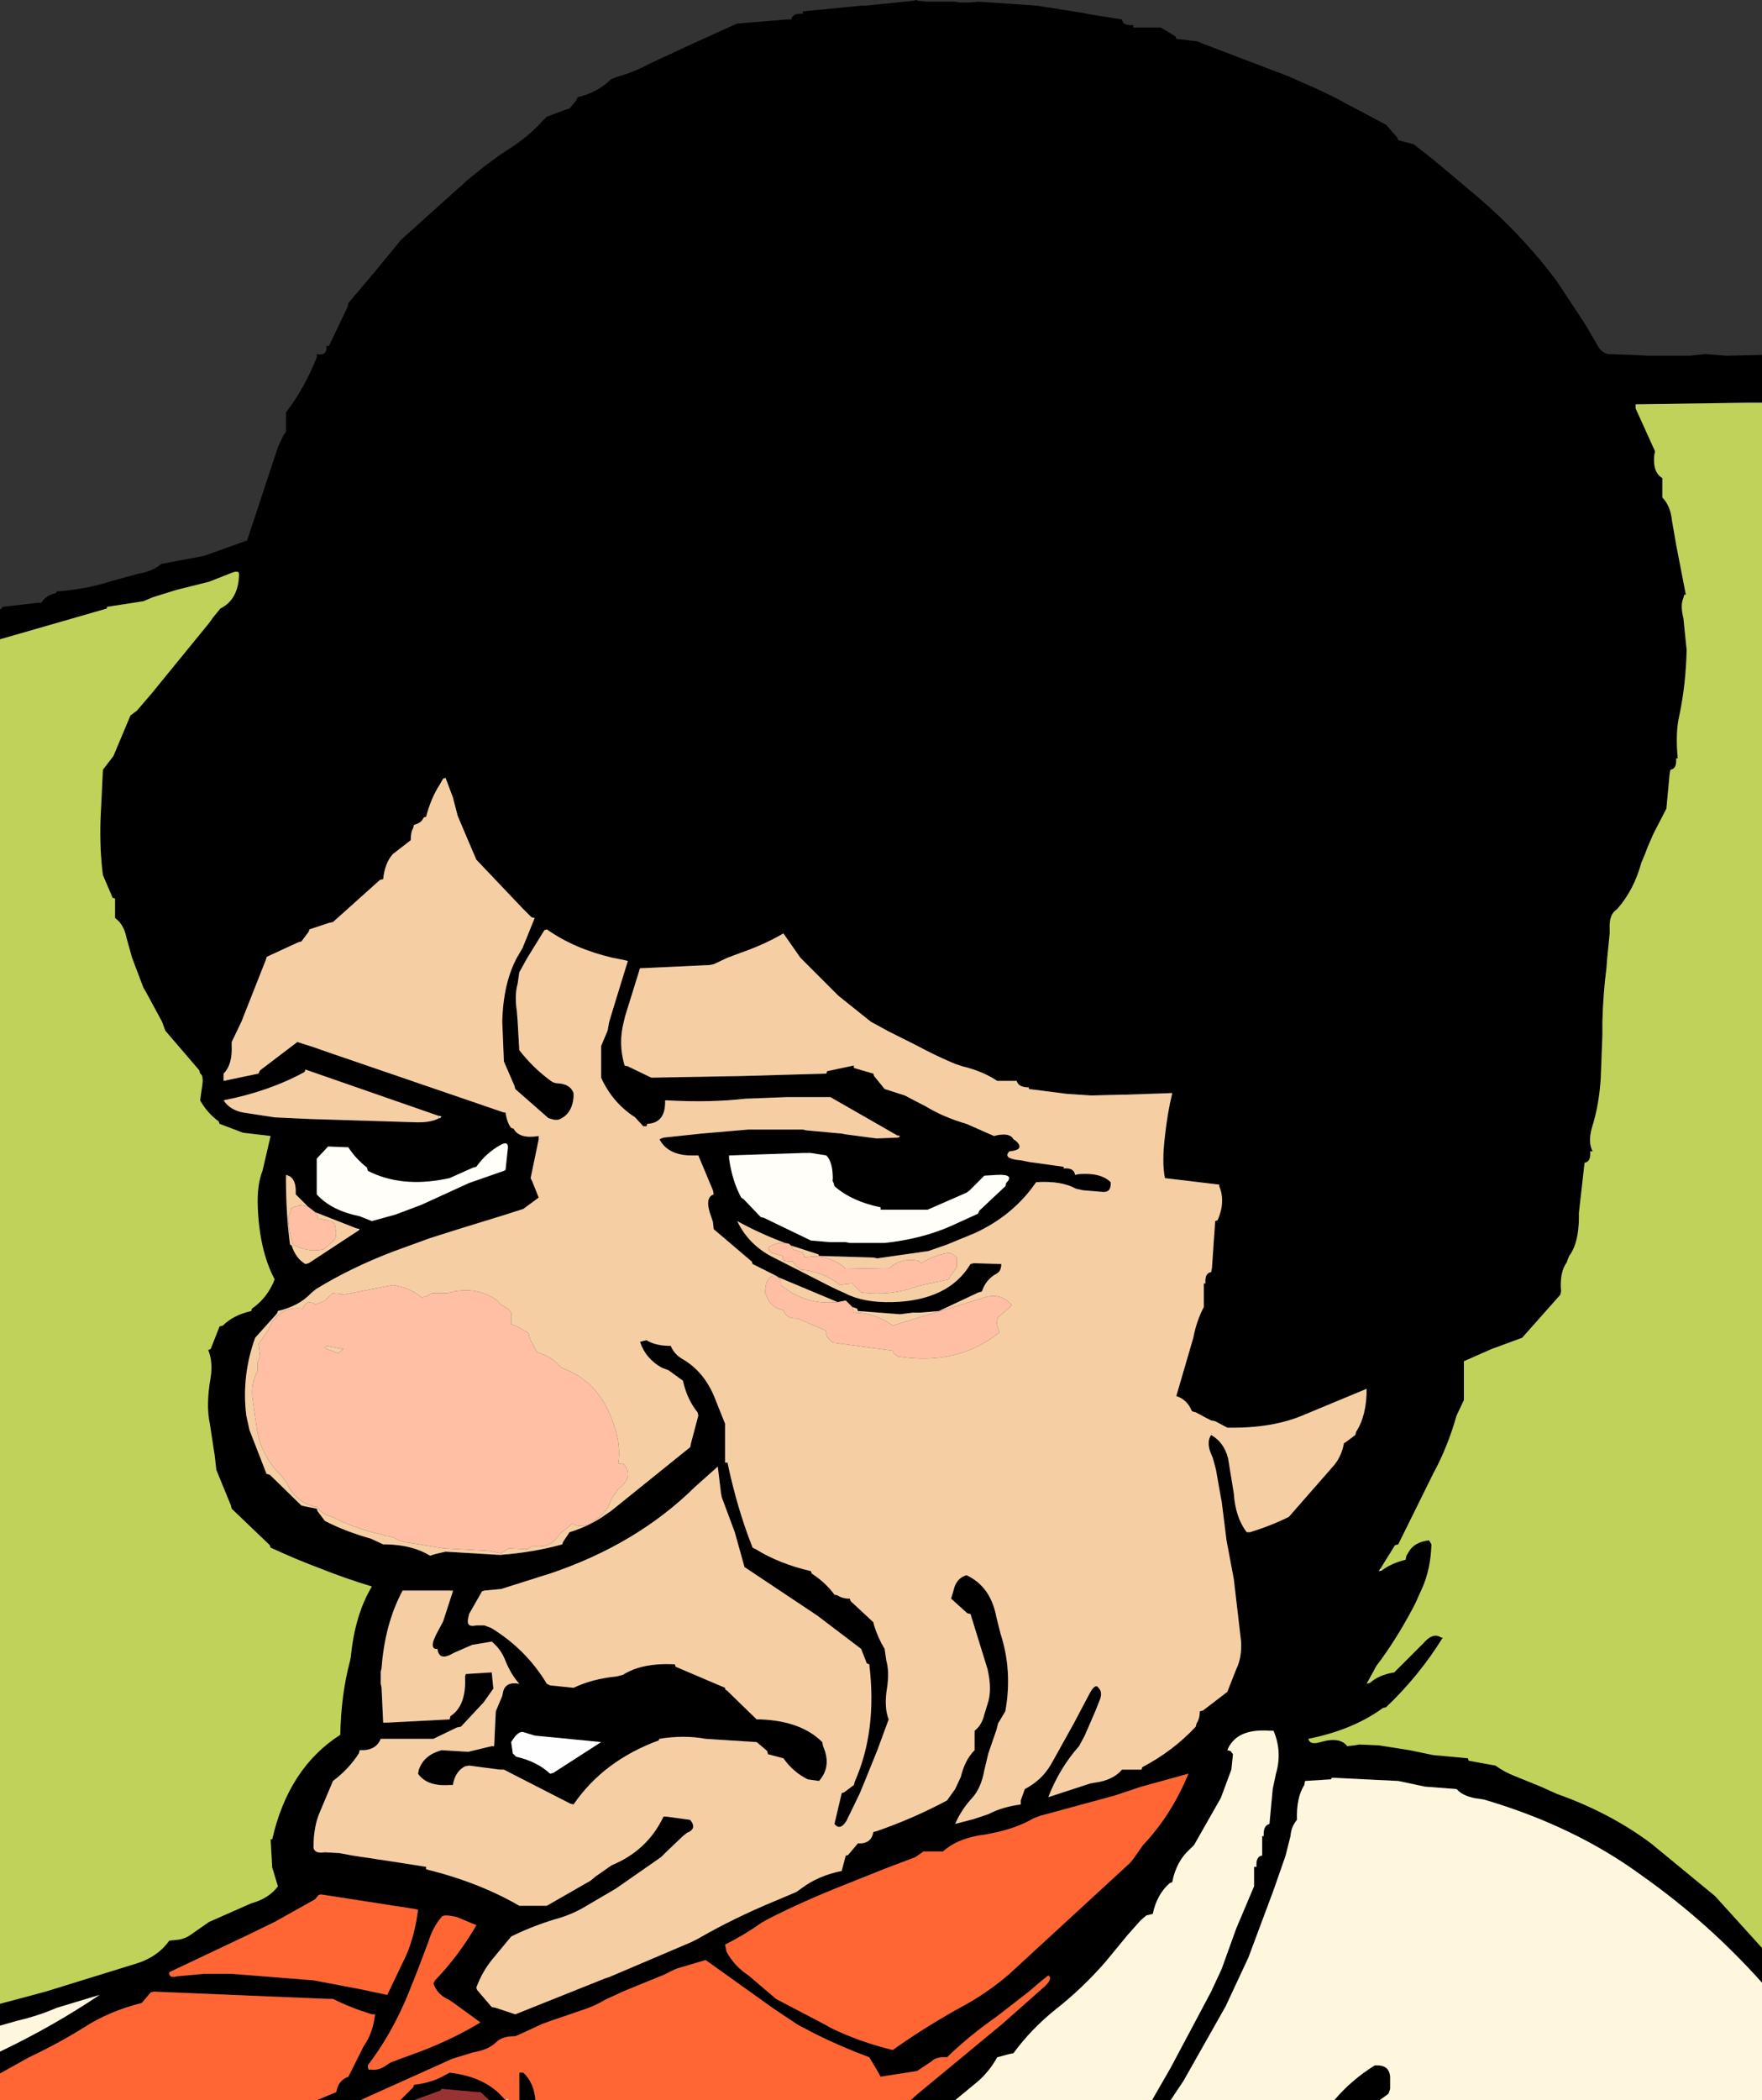
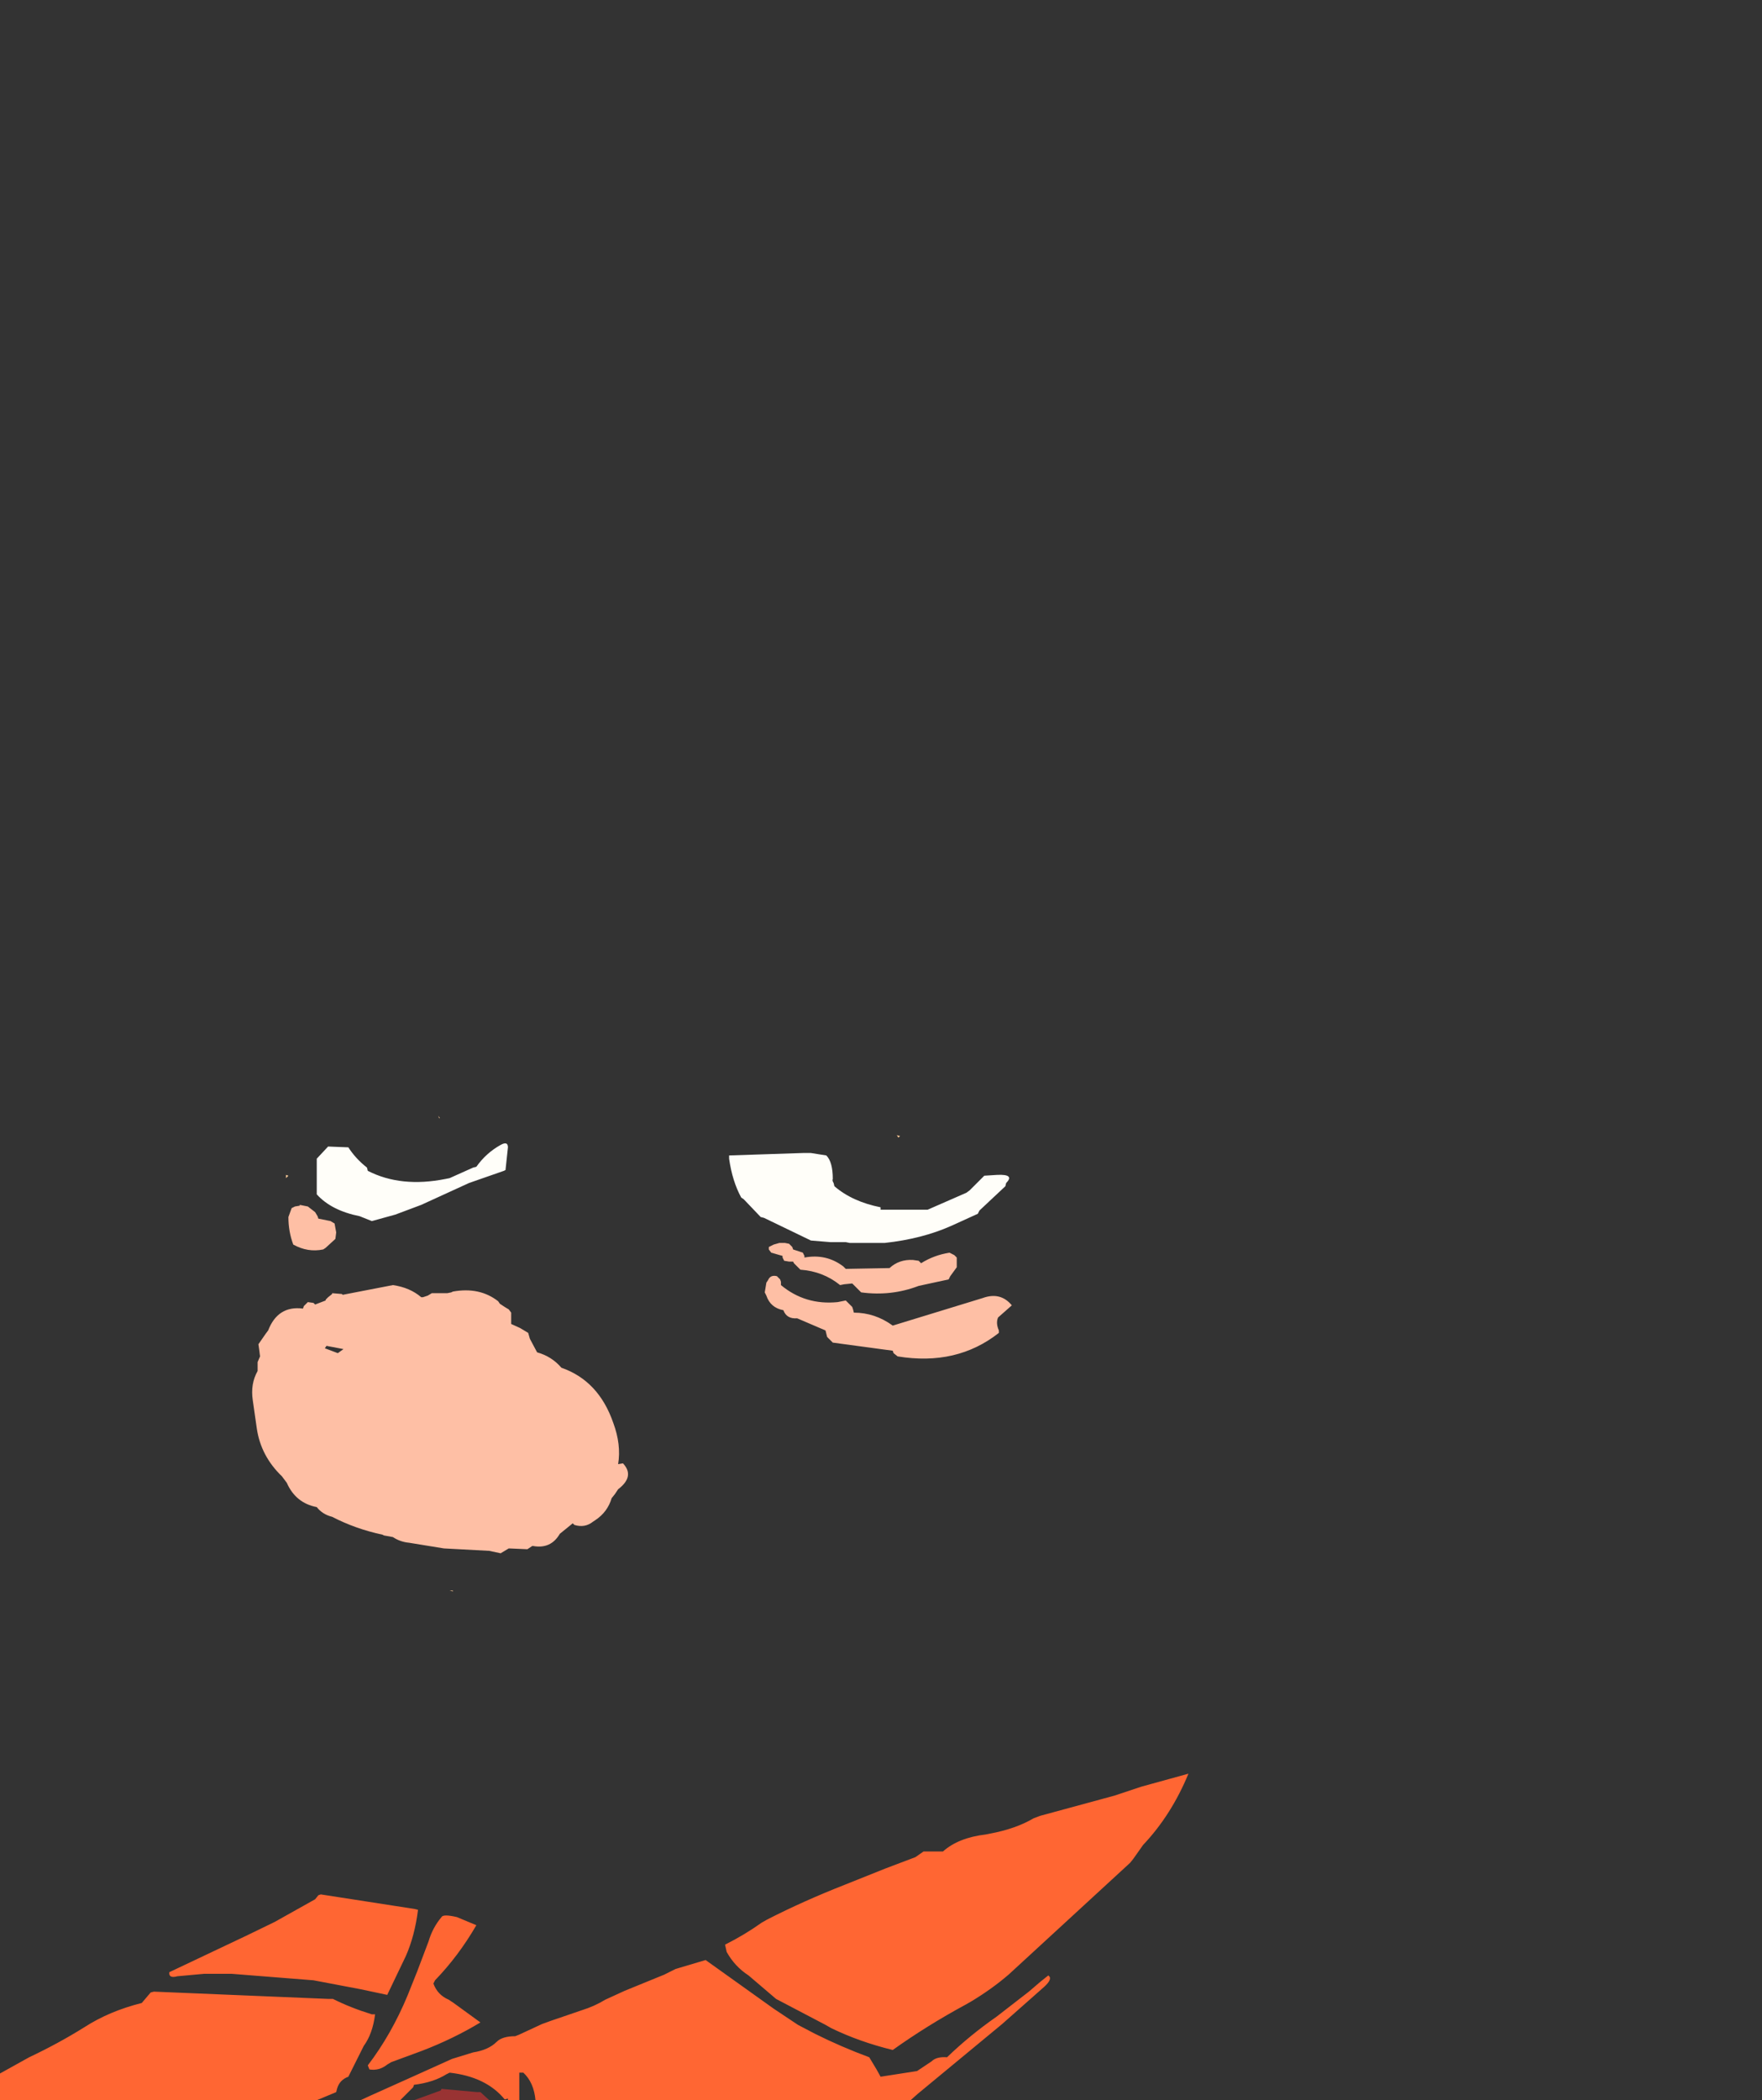
<svg xmlns="http://www.w3.org/2000/svg" height="129.6px" width="108.75px">
  <rect width="100%" height="100%" fill="#333333" stroke="none" />
  <g transform="matrix(1.0, 0.0, 0.0, 1.0, 4.35, 189.55)">
-     <path d="M-4.35 -150.1 L-4.35 -151.95 -4.25 -152.0 -4.2 -152.1 -2.05 -152.35 -1.8 -152.35 Q-1.55 -152.8 -0.9 -152.95 L-0.85 -153.05 Q1.05 -153.2 2.55 -153.7 L4.2 -154.15 Q5.1 -154.3 5.6 -154.75 L8.25 -155.25 10.9 -156.2 12.8 -161.95 13.15 -162.7 13.3 -162.9 13.3 -163.85 13.3 -164.1 Q14.45 -165.6 15.2 -167.5 L15.2 -167.7 Q15.85 -167.55 15.8 -168.2 L15.95 -168.2 17.1 -170.6 17.15 -170.85 18.8 -172.8 20.4 -174.75 23.9 -177.9 24.2 -178.15 24.45 -178.4 25.5 -179.25 26.45 -179.95 27.05 -180.35 Q28.25 -181.1 29.15 -182.1 L29.4 -182.35 30.6 -182.8 30.8 -182.85 31.25 -183.4 31.3 -183.55 Q32.55 -183.85 33.35 -184.65 L33.7 -184.8 Q34.8 -185.1 35.7 -185.6 L38.5 -186.9 41.15 -188.1 44.25 -188.35 44.5 -188.35 Q44.55 -188.75 45.2 -188.7 L45.2 -188.85 48.8 -189.2 49.05 -189.2 52.0 -189.5 52.2 -189.55 52.3 -189.5 52.9 -189.45 54.35 -189.45 54.6 -189.45 54.85 -189.4 55.6 -189.4 56.0 -189.45 59.65 -189.2 62.5 -188.75 63.0 -188.65 64.9 -188.35 Q64.95 -187.95 65.6 -188.0 L65.6 -187.85 67.05 -187.85 67.3 -187.85 68.2 -187.3 68.25 -187.15 69.55 -187.0 69.9 -186.85 75.15 -184.85 76.85 -184.1 77.9 -183.6 81.2 -181.85 81.9 -181.05 81.95 -180.9 82.7 -180.7 82.9 -180.65 83.8 -179.95 84.65 -179.25 86.85 -177.4 Q89.55 -175.1 91.7 -172.25 L93.45 -169.6 94.3 -168.15 Q94.5 -167.8 94.9 -167.7 L96.35 -167.65 97.35 -167.6 97.55 -167.6 99.7 -167.6 99.95 -167.6 100.9 -167.7 102.2 -167.6 102.35 -167.6 104.4 -167.65 104.4 -164.7 103.55 -164.7 96.6 -164.6 96.6 -164.35 97.8 -161.7 97.75 -161.45 Q97.65 -160.4 98.25 -160.05 L98.25 -159.8 98.25 -158.85 Q98.75 -158.35 98.85 -157.4 L99.1 -155.95 99.7 -152.85 99.6 -152.85 99.55 -152.65 Q99.35 -152.2 99.55 -151.4 L99.75 -149.45 Q99.7 -147.3 99.3 -145.4 99.05 -144.35 99.2 -142.75 L99.1 -142.75 Q99.15 -142.1 98.75 -142.05 L98.7 -141.8 98.5 -139.65 97.7 -138.1 97.35 -137.3 97.2 -136.9 96.95 -136.3 Q96.5 -134.65 95.5 -133.5 L95.4 -133.4 Q94.95 -133.1 95.0 -132.2 L95.0 -131.95 94.85 -130.45 94.8 -129.8 Q94.6 -128.3 94.55 -126.5 L94.55 -125.7 94.45 -123.05 Q94.35 -121.35 93.9 -119.95 93.65 -119.05 93.95 -118.5 L93.8 -118.5 Q93.85 -117.85 93.45 -117.8 L93.1 -114.7 93.1 -114.45 Q93.1 -112.85 92.5 -112.05 L92.4 -111.8 92.35 -111.65 Q91.9 -111.05 92.0 -109.85 L91.95 -109.65 89.6 -107.0 87.7 -106.3 86.0 -105.55 86.0 -105.3 86.0 -103.15 85.55 -102.2 Q85.0 -100.25 84.1 -98.6 L81.95 -94.25 81.75 -94.2 80.85 -92.75 80.75 -92.6 80.95 -92.65 Q81.55 -93.1 82.4 -93.3 L82.45 -93.55 82.6 -93.8 Q82.95 -94.4 83.85 -94.5 L84.0 -94.25 Q83.95 -92.75 83.45 -91.6 L83.0 -90.6 Q82.05 -88.75 80.9 -87.15 L80.6 -86.75 80.0 -85.65 80.2 -85.7 Q80.75 -86.2 81.7 -86.35 L83.25 -87.9 83.5 -88.15 Q84.1 -88.85 84.6 -88.5 L84.7 -88.5 Q83.25 -86.15 81.2 -84.2 L81.0 -84.15 Q79.15 -82.8 76.4 -82.25 76.5 -81.85 77.15 -82.05 78.35 -82.4 78.8 -81.8 L79.25 -81.85 79.55 -81.9 80.75 -81.85 82.65 -81.55 84.1 -81.25 86.25 -81.05 86.3 -80.9 87.95 -80.6 Q88.5 -80.2 89.15 -79.95 L90.75 -79.3 91.75 -78.85 Q95.0 -77.7 97.55 -75.8 L101.5 -72.55 104.4 -69.35 104.4 -67.2 Q101.1 -70.9 97.0 -73.8 92.85 -76.85 87.25 -78.5 L86.95 -78.55 Q86.0 -78.65 85.55 -79.15 L83.6 -79.3 81.95 -79.65 77.85 -79.85 77.8 -79.75 76.2 -79.65 76.15 -79.4 Q75.65 -78.6 75.7 -77.25 75.35 -76.85 75.3 -76.25 L75.0 -75.05 74.25 -72.9 72.7 -68.75 71.3 -65.75 68.7 -61.15 67.9 -59.95 66.75 -59.95 67.9 -61.95 70.4 -66.65 71.05 -68.05 71.95 -70.55 73.05 -73.15 73.05 -73.4 73.05 -74.35 73.2 -74.35 Q73.15 -75.0 73.55 -75.05 L73.55 -75.3 73.55 -76.25 73.65 -76.25 Q73.6 -76.9 74.0 -77.0 L74.2 -79.15 74.4 -80.1 Q74.8 -81.45 74.25 -82.75 L74.0 -82.75 Q71.95 -82.9 71.4 -81.55 L71.6 -81.5 71.75 -81.3 71.65 -80.35 71.0 -78.6 69.35 -75.7 69.1 -75.45 Q68.25 -74.7 68.0 -73.4 L67.85 -73.35 Q67.05 -72.65 66.8 -71.45 L66.4 -71.35 66.05 -71.05 65.25 -70.15 63.85 -68.45 Q62.45 -66.85 60.8 -65.55 59.3 -64.35 58.2 -62.85 L57.95 -62.8 57.2 -62.6 Q56.65 -61.6 55.75 -60.9 L54.6 -59.95 51.85 -59.95 52.3 -60.35 57.5 -64.65 60.1 -66.95 Q60.65 -67.45 60.35 -67.65 L59.85 -67.25 59.15 -66.65 57.15 -65.1 Q55.5 -63.95 54.1 -62.6 53.45 -62.65 53.15 -62.35 L52.25 -61.75 50.0 -61.4 49.75 -61.85 49.3 -62.6 Q47.55 -63.25 45.95 -64.05 L44.9 -64.6 43.4 -65.6 39.2 -68.6 37.35 -68.05 36.65 -67.7 34.2 -66.7 33.0 -66.15 Q32.35 -65.75 31.55 -65.5 L29.65 -64.85 29.1 -64.65 27.7 -64.0 27.45 -63.9 Q26.65 -63.9 26.3 -63.55 25.8 -63.05 24.85 -62.9 L23.55 -62.5 21.0 -61.35 18.55 -60.25 17.9 -59.95 15.2 -59.95 16.4 -60.45 16.45 -60.65 Q16.6 -61.2 17.15 -61.4 L18.1 -63.3 Q18.65 -64.05 18.8 -65.25 L18.6 -65.25 Q17.3 -65.65 16.2 -66.2 L15.95 -66.2 5.15 -66.65 4.95 -66.6 4.4 -65.95 Q2.4 -65.45 0.85 -64.45 -0.75 -63.45 -2.55 -62.6 L-4.35 -61.6 -4.35 -62.95 Q-1.1 -64.5 1.8 -66.45 L-0.85 -65.65 Q-2.0 -65.15 -3.3 -64.85 L-4.35 -64.55 -4.35 -65.9 -1.55 -66.65 3.95 -68.35 Q5.35 -68.75 6.1 -69.8 L6.6 -69.85 Q7.05 -69.9 7.4 -70.15 L8.55 -70.95 11.15 -72.1 Q12.25 -72.4 12.8 -73.15 L12.5 -74.15 12.45 -74.3 12.35 -76.05 12.45 -76.05 Q13.45 -80.45 16.65 -82.5 16.7 -85.0 17.25 -87.05 L17.3 -87.3 Q17.55 -89.9 18.6 -91.65 16.95 -92.15 15.45 -92.75 13.85 -93.35 12.35 -94.05 L12.3 -94.2 9.95 -96.45 9.9 -96.65 9.0 -98.85 8.9 -99.75 8.85 -100.05 8.6 -101.7 Q8.35 -102.85 8.65 -104.55 8.8 -105.5 8.5 -106.25 L8.65 -106.3 9.2 -107.7 9.4 -107.75 Q10.05 -108.4 11.15 -108.65 L11.2 -108.8 Q12.15 -109.45 12.6 -110.6 11.6 -112.5 11.55 -115.4 11.55 -116.55 11.85 -117.3 L12.35 -119.45 10.65 -119.65 9.2 -120.2 9.15 -120.35 Q8.45 -120.85 8.0 -121.65 L8.1 -122.35 Q8.25 -123.2 8.0 -123.3 L7.95 -123.5 5.85 -125.95 5.65 -126.5 4.65 -128.35 4.5 -128.6 3.8 -130.45 3.45 -131.7 Q3.3 -132.5 2.75 -132.9 L2.75 -133.15 2.75 -134.1 2.6 -134.15 2.0 -135.55 Q1.8 -137.1 1.85 -138.9 L2.0 -142.05 2.65 -142.9 3.7 -145.4 4.1 -145.7 5.0 -146.75 8.55 -151.1 8.8 -151.45 9.25 -152.0 Q10.35 -152.55 10.4 -154.05 10.45 -154.4 9.95 -154.2 L8.55 -153.65 6.55 -153.15 5.1 -152.7 4.5 -152.45 2.25 -152.1 2.25 -152.0 -4.35 -150.1 M51.0 -119.5 L46.9 -121.85 44.25 -121.85 41.65 -121.75 Q39.45 -121.5 36.8 -121.65 L36.7 -121.65 Q36.75 -120.25 35.6 -120.2 L35.55 -120.05 35.35 -120.05 34.85 -120.6 Q33.45 -121.5 32.75 -123.05 L32.75 -123.3 32.75 -125.0 33.15 -125.95 33.25 -126.5 33.6 -127.65 34.4 -130.25 34.2 -130.3 33.45 -130.45 Q31.1 -131.0 29.4 -132.2 L29.25 -132.15 28.2 -130.45 27.7 -129.55 27.6 -128.85 Q27.4 -128.15 27.55 -127.15 L27.6 -126.5 27.7 -124.75 Q28.55 -123.65 29.65 -122.85 29.85 -122.7 30.1 -122.7 30.85 -122.65 31.05 -122.1 L31.05 -121.85 Q30.95 -120.75 30.1 -120.45 L29.85 -120.45 29.5 -120.55 27.45 -122.35 27.4 -122.55 26.75 -124.05 26.65 -126.5 Q26.7 -128.85 27.55 -130.45 L27.9 -131.05 28.65 -132.9 28.45 -132.95 27.9 -133.5 25.05 -136.5 24.45 -137.9 23.9 -139.2 23.6 -140.35 23.15 -141.55 23.0 -141.5 22.8 -141.15 Q22.25 -140.3 21.95 -139.15 L21.8 -139.1 Q21.65 -138.75 21.2 -138.65 L21.15 -138.45 Q21.0 -138.2 21.0 -137.7 L19.9 -136.85 Q19.4 -136.3 19.3 -135.3 L19.1 -135.25 16.2 -132.65 15.95 -132.6 14.75 -132.2 14.7 -132.05 14.25 -131.45 14.05 -131.4 12.1 -130.5 12.1 -130.45 12.05 -130.3 10.55 -126.5 9.95 -125.25 9.95 -125.0 Q10.0 -123.85 9.45 -123.3 L9.45 -123.05 9.45 -122.85 11.6 -123.3 11.7 -123.5 14.0 -125.25 14.95 -124.95 15.95 -124.6 26.75 -120.9 26.85 -120.9 Q26.95 -120.25 27.2 -119.95 L27.35 -119.9 Q27.7 -119.25 28.9 -119.45 L28.9 -119.25 28.4 -116.85 28.5 -116.65 28.9 -115.65 27.95 -114.95 26.7 -114.55 24.1 -113.75 22.2 -113.15 20.0 -112.35 Q17.35 -111.35 15.15 -110.0 L14.85 -109.75 Q14.1 -108.95 12.8 -108.65 L12.75 -108.5 11.4 -107.0 Q10.55 -104.65 10.85 -102.2 L11.05 -101.3 12.1 -98.6 12.3 -98.55 14.25 -96.65 14.45 -96.6 15.2 -96.45 15.25 -96.3 15.7 -95.7 Q16.95 -95.05 18.55 -94.6 L19.3 -94.25 19.55 -94.25 Q21.15 -94.2 22.2 -93.55 L22.5 -93.65 23.15 -93.8 26.5 -93.6 Q28.55 -93.75 30.35 -94.25 L30.4 -94.4 30.8 -95.0 Q32.1 -95.4 33.05 -96.1 L33.35 -96.3 38.25 -100.25 38.3 -100.5 38.75 -102.2 38.7 -102.4 Q38.05 -103.2 37.8 -104.35 L36.9 -105.0 36.5 -105.15 Q35.5 -105.7 35.15 -106.75 L35.35 -106.8 35.55 -106.85 Q36.1 -106.5 37.05 -106.5 37.25 -106.0 37.75 -105.7 39.15 -104.9 39.8 -103.2 L40.4 -101.7 40.4 -101.45 40.4 -99.3 40.55 -99.3 Q41.15 -96.45 42.1 -94.05 L42.3 -93.95 Q43.75 -93.05 45.7 -92.6 L45.75 -92.45 Q46.6 -91.9 47.15 -91.15 L47.35 -91.1 Q47.65 -90.9 48.1 -90.9 L48.15 -90.75 49.55 -89.45 49.6 -89.25 Q49.85 -88.45 50.25 -87.8 L50.35 -87.1 Q50.55 -86.4 50.4 -85.4 50.2 -84.2 50.5 -83.45 L49.8 -81.55 48.95 -79.45 48.7 -78.85 47.9 -77.2 Q47.5 -76.55 47.15 -77.0 L47.2 -77.2 47.6 -78.9 47.75 -78.95 48.35 -79.4 48.4 -79.6 Q49.8 -82.75 49.3 -86.85 L49.15 -86.9 48.8 -87.8 46.1 -89.85 45.8 -90.05 41.6 -92.85 41.0 -95.0 40.2 -97.15 40.15 -97.4 39.95 -99.05 38.55 -97.8 Q34.95 -94.25 29.6 -92.45 L26.75 -91.55 26.6 -91.5 25.55 -91.4 25.4 -91.35 24.6 -89.95 24.55 -89.7 Q24.4 -89.1 25.05 -89.25 L25.55 -89.25 25.95 -89.1 Q28.1 -87.8 29.4 -85.65 L29.6 -85.55 31.05 -85.4 Q32.2 -85.95 33.7 -86.1 L34.1 -86.2 Q35.25 -86.95 37.3 -86.85 L37.35 -86.7 40.4 -85.4 Q40.4 -85.25 40.5 -85.25 L42.35 -83.45 42.6 -83.45 Q45.1 -83.35 46.4 -82.05 L46.45 -81.8 Q47.0 -80.55 46.2 -79.65 L45.5 -79.75 Q44.6 -80.2 44.0 -81.05 L43.8 -81.1 43.05 -81.3 43.0 -81.5 42.35 -82.05 39.2 -82.25 Q37.85 -82.5 36.35 -82.25 L36.3 -82.15 Q32.9 -80.9 31.05 -78.2 L30.85 -78.25 26.75 -80.35 26.5 -80.35 24.6 -80.6 24.35 -80.55 Q23.75 -80.25 23.6 -79.4 L23.4 -79.4 Q22.0 -79.3 21.45 -80.1 L21.5 -80.35 Q21.8 -81.2 22.75 -81.5 L22.9 -81.55 24.55 -81.45 26.0 -81.8 26.15 -81.8 26.25 -83.95 26.65 -84.9 26.7 -85.15 Q26.85 -85.8 27.7 -85.65 27.2 -86.2 26.85 -87.05 26.6 -87.75 26.0 -88.25 L24.8 -88.05 23.65 -87.55 Q22.75 -87.0 22.65 -87.8 22.25 -87.75 22.4 -88.3 L22.55 -88.65 23.0 -89.5 23.6 -91.35 23.6 -91.4 23.4 -91.4 20.5 -91.4 Q19.4 -89.35 19.2 -86.6 L19.15 -86.4 19.15 -85.65 19.2 -85.4 19.3 -83.25 19.55 -83.25 23.4 -83.45 23.45 -83.65 Q24.45 -84.3 24.35 -86.1 L24.4 -86.25 26.0 -86.35 26.1 -85.35 25.5 -84.5 24.1 -83.0 23.85 -82.95 22.4 -82.25 22.2 -82.25 19.3 -82.25 19.15 -82.25 Q18.85 -81.5 17.85 -81.55 L17.8 -81.35 Q17.15 -80.35 16.2 -79.65 L15.4 -77.75 Q15.0 -76.85 15.0 -75.55 15.05 -75.15 15.7 -75.25 L16.6 -75.2 17.4 -75.05 20.05 -74.65 21.95 -74.35 21.95 -74.2 Q25.2 -73.4 27.7 -71.95 L27.95 -71.95 29.4 -71.95 32.1 -73.5 32.4 -73.75 33.4 -74.45 Q35.6 -75.35 36.6 -77.45 L36.8 -77.45 38.25 -77.25 Q38.7 -76.7 38.05 -76.45 L37.8 -76.25 36.7 -75.2 36.45 -74.95 33.65 -73.0 31.6 -71.8 Q30.8 -71.35 29.85 -71.1 28.4 -70.65 27.2 -70.05 L26.0 -68.6 Q25.4 -67.85 25.05 -66.9 L25.1 -66.75 26.0 -65.7 26.25 -65.65 27.45 -65.25 32.95 -67.45 33.25 -67.55 38.3 -69.7 38.7 -69.9 Q40.95 -71.2 43.5 -72.25 L44.8 -72.8 45.15 -73.05 Q46.15 -73.8 47.6 -74.1 L47.65 -74.3 47.85 -75.05 Q48.0 -75.05 48.05 -75.15 L48.6 -75.8 48.8 -75.8 Q49.45 -75.85 49.55 -76.5 L49.75 -76.55 Q52.05 -77.35 54.1 -78.45 L54.6 -79.15 54.95 -79.9 Q55.2 -80.95 55.8 -81.55 L55.8 -81.8 55.8 -82.75 Q56.25 -83.1 56.4 -83.75 L56.6 -84.4 Q56.9 -85.25 56.6 -86.55 L55.55 -89.95 55.35 -90.0 54.35 -90.9 54.5 -91.4 Q54.65 -92.15 55.3 -92.35 56.8 -91.65 57.15 -89.75 L57.4 -88.75 Q58.15 -86.45 57.7 -83.95 L57.25 -83.2 57.15 -82.8 56.65 -81.35 56.4 -80.3 Q56.2 -79.2 55.65 -78.6 55.0 -77.9 54.6 -77.0 L55.75 -77.3 56.05 -77.4 56.65 -77.6 Q57.5 -78.05 58.65 -78.2 L58.65 -78.45 58.9 -79.15 Q59.95 -79.7 60.5 -80.65 L60.7 -81.0 61.95 -83.25 62.9 -85.05 Q63.25 -85.7 63.45 -85.4 63.7 -85.15 63.55 -84.7 L63.25 -83.95 62.6 -82.45 62.25 -81.8 Q61.05 -80.45 60.35 -78.65 L62.95 -79.5 63.25 -79.55 Q64.35 -79.7 64.9 -80.35 L65.15 -80.35 66.1 -80.35 66.15 -80.5 Q68.05 -81.5 69.45 -83.0 L69.5 -83.2 Q69.7 -83.5 69.7 -83.95 L69.9 -84.0 71.4 -85.15 71.95 -86.55 Q72.3 -87.25 72.25 -88.25 L71.8 -92.1 71.35 -94.5 71.05 -96.9 71.0 -97.15 70.7 -98.85 70.5 -99.6 Q70.05 -100.5 70.4 -101.0 71.2 -100.55 71.45 -99.55 L71.8 -97.4 Q71.9 -95.9 72.6 -95.0 L72.8 -95.0 Q74.1 -95.4 75.2 -95.95 L78.0 -99.15 Q78.45 -99.7 78.6 -100.5 L78.7 -100.55 79.3 -101.0 79.35 -101.2 Q80.0 -102.2 80.0 -103.85 L76.15 -102.25 Q74.2 -101.4 71.4 -101.45 L70.65 -101.85 70.4 -101.9 70.1 -102.05 69.45 -102.4 Q69.2 -102.45 69.2 -102.5 68.9 -103.2 68.25 -103.4 L69.3 -107.0 Q69.5 -108.05 69.95 -108.9 L69.95 -109.15 69.95 -110.35 70.05 -110.35 Q70.0 -111.0 70.4 -111.05 L70.45 -111.3 70.65 -114.2 70.8 -114.25 Q71.3 -115.4 70.9 -116.35 L70.9 -116.45 67.55 -116.85 Q67.35 -117.8 67.55 -119.45 67.7 -120.85 68.0 -122.1 L65.15 -122.0 64.9 -122.0 63.0 -121.95 61.5 -122.05 59.15 -122.35 59.15 -122.45 Q58.5 -122.45 58.4 -122.85 L58.2 -122.85 57.2 -122.85 Q56.3 -123.45 55.05 -123.75 L54.6 -123.9 Q53.4 -124.4 52.2 -125.05 L50.5 -125.9 49.4 -126.5 47.4 -128.1 45.6 -129.9 45.05 -130.45 44.0 -131.95 Q42.8 -131.25 41.35 -130.75 L40.55 -130.45 39.7 -130.05 39.45 -130.0 35.15 -129.8 34.25 -126.9 34.15 -126.5 Q33.8 -125.15 34.2 -123.8 L34.4 -123.75 35.85 -123.05 41.4 -123.15 46.65 -123.3 46.7 -123.45 48.35 -123.8 48.35 -123.65 49.55 -123.3 49.6 -123.15 50.25 -122.35 51.5 -121.95 Q52.15 -121.6 52.75 -121.3 53.9 -120.6 55.3 -120.2 L57.0 -119.45 57.2 -119.5 Q58.0 -119.65 58.2 -119.25 L58.35 -119.15 Q58.95 -118.6 57.95 -118.5 57.5 -118.05 58.65 -117.95 L59.15 -117.85 61.3 -117.55 61.3 -117.45 Q61.95 -117.5 62.0 -117.05 L62.25 -117.1 Q63.6 -117.2 64.2 -116.6 64.25 -115.95 63.7 -116.0 L62.5 -116.1 62.05 -116.2 Q61.15 -116.7 59.6 -116.6 58.2 -114.55 55.8 -113.45 L54.1 -112.75 52.95 -112.35 49.8 -111.9 49.55 -111.95 46.2 -112.05 46.15 -112.15 44.45 -112.7 44.35 -112.8 44.1 -112.85 Q42.5 -113.45 41.15 -114.2 41.85 -112.75 43.3 -112.0 L46.25 -110.5 Q47.0 -110.1 47.8 -109.75 48.95 -109.15 50.75 -109.2 54.2 -109.3 55.55 -111.55 L55.75 -111.6 57.45 -111.55 Q57.45 -111.1 57.15 -110.95 56.5 -110.6 56.25 -109.85 L56.05 -109.8 53.6 -108.65 52.45 -108.55 52.2 -108.55 52.0 -108.55 51.2 -108.45 48.6 -108.65 48.55 -108.8 48.25 -108.9 47.85 -109.3 47.35 -109.2 43.65 -110.75 43.6 -110.8 42.1 -111.55 42.05 -111.7 39.7 -113.7 39.65 -114.15 39.55 -114.45 Q39.1 -115.65 39.7 -115.85 L39.65 -116.1 38.75 -118.25 38.5 -118.25 Q36.9 -118.2 36.35 -119.25 L36.6 -119.35 38.95 -119.6 41.85 -119.85 43.8 -119.85 45.2 -119.85 45.4 -119.8 47.6 -119.6 47.85 -119.55 49.75 -119.3 51.05 -119.35 51.1 -119.35 51.2 -119.45 51.0 -119.5 M15.2 -118.05 L15.2 -117.8 15.2 -115.85 Q16.1 -114.85 17.85 -114.5 L18.6 -114.2 20.05 -114.6 21.65 -115.2 24.6 -116.55 26.75 -117.3 26.85 -117.35 27.0 -118.75 Q27.0 -119.15 26.55 -118.9 25.65 -118.4 25.05 -117.55 L24.85 -117.5 23.4 -116.85 23.15 -116.8 Q20.4 -116.25 18.35 -117.3 L18.3 -117.5 Q17.6 -118.05 17.15 -118.75 L15.9 -118.8 15.2 -118.05 M22.7 -120.7 L14.5 -123.55 14.45 -123.4 Q12.25 -122.2 9.45 -121.65 9.85 -121.05 10.65 -120.9 L12.6 -120.6 14.75 -120.5 21.2 -120.3 Q22.2 -120.25 22.75 -120.55 L22.8 -120.55 22.9 -120.65 22.7 -120.7 M13.45 -117.0 L13.3 -117.05 13.3 -116.85 Q13.3 -114.65 13.55 -112.75 L13.65 -112.7 Q13.9 -111.9 14.5 -111.55 L14.7 -111.6 17.75 -113.6 17.85 -113.7 17.65 -113.75 15.1 -114.75 14.65 -115.1 14.05 -115.7 13.9 -115.85 Q13.95 -116.8 13.45 -117.0 M55.5 -116.1 L55.3 -115.95 52.9 -114.9 52.65 -114.9 50.0 -114.9 50.0 -115.05 Q48.25 -115.4 47.15 -116.35 L47.1 -116.55 Q47.0 -116.7 47.05 -116.8 47.05 -117.85 46.65 -118.25 L45.7 -118.4 45.2 -118.4 40.65 -118.25 40.65 -118.05 Q40.85 -116.65 41.4 -115.65 L41.55 -115.55 42.6 -114.45 42.8 -114.4 45.7 -113.0 46.9 -112.9 47.1 -112.9 47.85 -112.9 48.1 -112.85 50.25 -112.85 Q52.55 -113.1 54.35 -113.9 L56.0 -114.65 56.1 -114.85 57.7 -116.35 57.75 -116.55 Q58.3 -117.1 57.2 -117.05 L56.4 -117.0 56.15 -116.75 55.5 -116.1 M65.4 -74.6 L65.6 -74.85 66.2 -75.7 Q67.95 -77.55 69.0 -80.1 L66.1 -79.3 64.45 -78.75 59.85 -77.5 59.45 -77.35 Q58.35 -76.7 56.75 -76.4 L56.5 -76.35 Q54.8 -76.15 53.85 -75.3 L53.6 -75.3 52.65 -75.3 52.15 -74.95 50.3 -74.25 47.8 -73.25 Q45.25 -72.25 43.0 -71.1 L42.65 -70.9 Q41.6 -70.15 40.4 -69.55 L40.5 -69.1 Q41.0 -68.2 41.85 -67.65 L43.55 -66.2 46.6 -64.6 46.95 -64.4 Q48.7 -63.55 50.75 -63.05 52.85 -64.55 55.25 -65.85 L55.6 -66.05 Q56.85 -66.8 57.9 -67.7 L65.4 -74.6 M78.0 -59.95 Q79.05 -61.2 80.5 -62.1 L80.75 -62.1 Q81.4 -62.05 81.45 -61.4 L81.45 -60.65 81.35 -60.35 80.8 -59.95 78.0 -59.95 M27.2 -82.05 L27.3 -81.35 27.5 -81.15 Q28.8 -80.85 29.6 -80.1 L29.8 -80.15 32.75 -82.05 28.65 -82.45 28.0 -82.65 Q27.65 -82.8 27.2 -82.05 M18.45 -61.85 Q19.05 -61.75 19.55 -62.15 L19.8 -62.3 21.7 -63.0 Q23.65 -63.75 25.3 -64.75 L23.65 -65.95 23.35 -66.15 Q22.65 -66.45 22.4 -67.15 L22.5 -67.35 Q23.95 -68.85 25.05 -70.75 L23.85 -71.25 Q23.0 -71.45 22.9 -71.25 22.35 -70.6 22.1 -69.75 L21.4 -67.9 20.8 -66.4 Q19.8 -64.0 18.35 -62.1 L18.4 -61.85 18.45 -61.85 M15.45 -72.65 L15.3 -72.6 15.1 -72.35 12.6 -70.95 10.85 -70.1 6.1 -67.85 Q6.05 -67.45 6.6 -67.6 L8.25 -67.75 8.5 -67.75 9.45 -67.75 9.95 -67.75 15.0 -67.35 17.9 -66.8 19.55 -66.45 20.7 -68.85 Q21.25 -70.1 21.45 -71.7 L21.25 -71.75 15.45 -72.65 M27.7 -59.95 L27.7 -60.2 27.7 -61.65 27.95 -61.65 Q28.6 -61.05 28.7 -59.95 L27.7 -59.95 M27.0 -59.95 L25.85 -59.95 25.3 -60.45 25.1 -60.45 22.9 -60.65 22.85 -60.55 21.2 -59.95 20.35 -59.95 21.15 -60.75 21.2 -60.9 Q22.4 -61.05 23.2 -61.55 L23.4 -61.65 Q25.65 -61.4 26.8 -60.0 L27.0 -59.95" fill="#000000" fill-rule="evenodd" stroke="none" />
-     <path d="M-4.35 -150.1 L2.25 -152.0 2.25 -152.1 4.5 -152.45 5.1 -152.7 6.55 -153.15 8.55 -153.65 9.95 -154.2 Q10.45 -154.4 10.4 -154.05 10.35 -152.55 9.25 -152.0 L8.8 -151.45 8.55 -151.1 5.0 -146.75 4.1 -145.7 3.7 -145.4 2.65 -142.9 2.0 -142.05 1.85 -138.9 Q1.8 -137.1 2.0 -135.55 L2.6 -134.15 2.75 -134.1 2.75 -133.15 2.75 -132.9 Q3.3 -132.5 3.45 -131.7 L3.8 -130.45 4.5 -128.6 4.65 -128.35 5.65 -126.5 5.85 -125.95 7.95 -123.5 8.0 -123.3 Q8.25 -123.2 8.1 -122.35 L8.0 -121.65 Q8.45 -120.85 9.15 -120.35 L9.2 -120.2 10.65 -119.65 12.35 -119.45 11.85 -117.3 Q11.55 -116.55 11.55 -115.4 11.6 -112.5 12.6 -110.6 12.15 -109.45 11.2 -108.8 L11.15 -108.65 Q10.05 -108.4 9.4 -107.75 L9.2 -107.7 8.65 -106.3 8.5 -106.25 Q8.8 -105.5 8.65 -104.55 8.35 -102.85 8.6 -101.7 L8.85 -100.05 8.9 -99.75 9.0 -98.85 9.9 -96.65 9.95 -96.45 12.3 -94.2 12.35 -94.05 Q13.85 -93.35 15.45 -92.75 16.95 -92.15 18.6 -91.65 17.55 -89.9 17.3 -87.3 L17.25 -87.05 Q16.7 -85.0 16.65 -82.5 13.45 -80.45 12.45 -76.05 L12.35 -76.05 12.45 -74.3 12.5 -74.15 12.8 -73.15 Q12.25 -72.4 11.15 -72.1 L8.55 -70.95 7.4 -70.15 Q7.05 -69.9 6.6 -69.85 L6.1 -69.8 Q5.35 -68.75 3.95 -68.35 L-1.55 -66.65 -4.35 -65.9 -4.35 -150.1 M104.4 -69.35 L101.5 -72.55 97.55 -75.8 Q95.0 -77.7 91.75 -78.85 L90.75 -79.3 89.15 -79.95 Q88.5 -80.2 87.95 -80.6 L86.3 -80.9 86.25 -81.05 84.1 -81.25 82.65 -81.55 80.75 -81.85 79.55 -81.9 79.25 -81.85 78.8 -81.8 Q78.35 -82.4 77.15 -82.05 76.5 -81.85 76.4 -82.25 79.15 -82.8 81.0 -84.15 L81.2 -84.2 Q83.25 -86.15 84.7 -88.5 L84.6 -88.5 Q84.1 -88.85 83.5 -88.15 L83.25 -87.9 81.7 -86.35 Q80.75 -86.2 80.2 -85.7 L80.0 -85.65 80.6 -86.75 80.9 -87.15 Q82.05 -88.75 83.0 -90.6 L83.45 -91.6 Q83.95 -92.75 84.0 -94.25 L83.85 -94.5 Q82.95 -94.4 82.6 -93.8 L82.45 -93.55 82.4 -93.3 Q81.55 -93.1 80.95 -92.65 L80.85 -92.75 81.75 -94.2 81.95 -94.25 84.1 -98.6 Q85.0 -100.25 85.55 -102.2 L86.0 -103.15 86.0 -105.3 86.0 -105.55 87.7 -106.3 89.6 -107.0 91.95 -109.65 92.0 -109.85 Q91.9 -111.05 92.35 -111.65 L92.4 -111.8 92.5 -112.05 Q93.1 -112.85 93.1 -114.45 L93.1 -114.7 93.45 -117.8 Q93.85 -117.85 93.8 -118.5 L93.95 -118.5 Q93.65 -119.05 93.9 -119.95 94.35 -121.35 94.45 -123.05 L94.55 -125.7 94.55 -126.5 Q94.6 -128.3 94.8 -129.8 L94.85 -130.45 95.0 -131.95 95.0 -132.2 Q94.95 -133.1 95.4 -133.4 L95.5 -133.5 Q96.5 -134.65 96.95 -136.3 L97.2 -136.9 97.35 -137.3 97.7 -138.1 98.5 -139.65 98.7 -141.8 98.75 -142.05 Q99.15 -142.1 99.1 -142.75 L99.2 -142.75 Q99.05 -144.35 99.3 -145.4 99.7 -147.3 99.75 -149.45 L99.55 -151.4 Q99.35 -152.2 99.55 -152.65 L99.6 -152.85 99.7 -152.85 99.1 -155.95 98.85 -157.4 Q98.75 -158.35 98.25 -158.85 L98.25 -159.8 98.25 -160.05 Q97.65 -160.4 97.75 -161.45 L97.8 -161.7 96.6 -164.35 96.6 -164.6 103.55 -164.7 104.4 -164.7 104.4 -69.35" fill="#c0d259" fill-rule="evenodd" stroke="none" />
-     <path d="M23.6 -91.35 L23.0 -89.5 22.55 -88.65 22.4 -88.3 Q22.25 -87.75 22.65 -87.8 22.75 -87.0 23.65 -87.55 L24.8 -88.05 26.0 -88.25 Q26.6 -87.75 26.85 -87.05 27.2 -86.2 27.7 -85.65 26.85 -85.8 26.7 -85.15 L26.65 -84.9 26.25 -83.95 26.15 -81.8 26.0 -81.8 24.55 -81.45 22.9 -81.55 22.75 -81.5 Q21.8 -81.2 21.5 -80.35 L21.45 -80.1 Q22.0 -79.3 23.4 -79.4 L23.6 -79.4 Q23.75 -80.25 24.35 -80.55 L24.6 -80.6 26.5 -80.35 26.75 -80.35 30.85 -78.25 31.05 -78.2 Q32.9 -80.9 36.3 -82.15 L36.35 -82.25 Q37.85 -82.5 39.2 -82.25 L42.35 -82.05 43.0 -81.5 43.05 -81.3 43.8 -81.1 44.0 -81.05 Q44.6 -80.2 45.5 -79.75 L46.2 -79.65 Q47.0 -80.55 46.45 -81.8 L46.4 -82.05 Q45.1 -83.35 42.6 -83.45 L42.35 -83.45 40.5 -85.25 Q40.4 -85.25 40.4 -85.4 L37.35 -86.7 37.3 -86.85 Q35.25 -86.95 34.1 -86.2 L33.7 -86.1 Q32.2 -85.95 31.05 -85.4 L29.6 -85.55 29.4 -85.65 Q28.1 -87.8 25.95 -89.1 L25.55 -89.25 25.05 -89.25 Q24.4 -89.1 24.55 -89.7 L24.6 -89.95 25.4 -91.35 25.55 -91.4 26.6 -91.5 26.75 -91.55 29.6 -92.45 Q34.95 -94.25 38.55 -97.8 L39.95 -99.05 40.15 -97.4 40.2 -97.15 41.0 -95.0 41.6 -92.85 45.8 -90.05 46.1 -89.85 48.8 -87.8 49.15 -86.9 49.3 -86.85 Q49.8 -82.75 48.4 -79.6 L48.35 -79.4 47.75 -78.95 47.6 -78.9 47.2 -77.2 47.15 -77.0 Q47.5 -76.55 47.9 -77.2 L48.7 -78.85 48.95 -79.45 49.8 -81.55 50.5 -83.45 Q50.2 -84.2 50.4 -85.4 50.55 -86.4 50.35 -87.1 L50.25 -87.8 Q49.85 -88.45 49.6 -89.25 L49.55 -89.45 48.15 -90.75 48.1 -90.9 Q47.65 -90.9 47.35 -91.1 L47.15 -91.15 Q46.6 -91.9 45.75 -92.45 L45.7 -92.6 Q43.75 -93.05 42.3 -93.95 L42.1 -94.05 Q41.15 -96.45 40.55 -99.3 L40.4 -99.3 40.4 -101.45 40.4 -101.7 39.8 -103.2 Q39.15 -104.9 37.75 -105.7 37.25 -106.0 37.05 -106.5 36.1 -106.5 35.55 -106.85 L35.35 -106.8 35.15 -106.75 Q35.5 -105.7 36.5 -105.15 L36.9 -105.0 37.8 -104.35 Q38.05 -103.2 38.7 -102.4 L38.75 -102.2 38.3 -100.5 38.25 -100.25 33.35 -96.3 33.05 -96.1 Q32.1 -95.4 30.8 -95.0 L30.4 -94.4 30.35 -94.25 Q28.55 -93.75 26.5 -93.6 L23.15 -93.8 22.5 -93.65 22.2 -93.55 Q21.15 -94.2 19.55 -94.25 L19.3 -94.25 18.55 -94.6 Q16.95 -95.05 15.7 -95.7 L15.25 -96.3 15.2 -96.45 14.45 -96.6 14.25 -96.65 12.3 -98.55 12.1 -98.6 11.05 -101.3 10.85 -102.2 Q10.55 -104.65 11.4 -107.0 L12.75 -108.5 12.8 -108.65 Q14.1 -108.95 14.85 -109.75 L15.15 -110.0 Q17.35 -111.35 20.0 -112.35 L22.2 -113.15 24.1 -113.75 26.7 -114.55 27.95 -114.95 28.9 -115.65 28.5 -116.65 28.4 -116.85 28.9 -119.25 28.9 -119.45 Q27.7 -119.25 27.35 -119.9 L27.2 -119.95 Q26.95 -120.25 26.85 -120.9 L26.75 -120.9 15.95 -124.6 14.95 -124.95 14.0 -125.25 11.7 -123.5 11.6 -123.3 9.45 -122.85 9.45 -123.05 9.45 -123.3 Q10.0 -123.85 9.95 -125.0 L9.95 -125.25 10.55 -126.5 12.05 -130.3 12.1 -130.45 12.1 -130.5 14.05 -131.4 14.25 -131.45 14.7 -132.05 14.75 -132.2 15.95 -132.6 16.2 -132.65 19.1 -135.25 19.3 -135.3 Q19.4 -136.3 19.9 -136.85 L21.0 -137.7 Q21.0 -138.2 21.15 -138.45 L21.2 -138.65 Q21.65 -138.75 21.8 -139.1 L21.95 -139.15 Q22.25 -140.3 22.8 -141.15 L23.0 -141.5 23.15 -141.55 23.6 -140.35 23.9 -139.2 24.45 -137.9 25.05 -136.5 27.9 -133.5 28.45 -132.95 28.65 -132.9 27.9 -131.05 27.55 -130.45 Q26.7 -128.85 26.65 -126.5 L26.75 -124.05 27.4 -122.55 27.45 -122.35 29.5 -120.55 29.85 -120.45 30.1 -120.45 Q30.95 -120.75 31.05 -121.85 L31.05 -122.1 Q30.85 -122.65 30.1 -122.7 29.85 -122.7 29.65 -122.85 28.55 -123.65 27.7 -124.75 L27.6 -126.5 27.55 -127.15 Q27.4 -128.15 27.6 -128.85 L27.7 -129.55 28.2 -130.45 29.25 -132.15 29.4 -132.2 Q31.1 -131.0 33.45 -130.45 L34.2 -130.3 34.4 -130.25 33.6 -127.65 33.25 -126.5 33.15 -125.95 32.75 -125.0 32.75 -123.3 32.75 -123.05 Q33.45 -121.5 34.85 -120.6 L35.35 -120.05 35.55 -120.05 35.6 -120.2 Q36.75 -120.25 36.7 -121.65 L36.8 -121.65 Q39.45 -121.5 41.65 -121.75 L44.25 -121.85 46.9 -121.85 51.0 -119.5 51.1 -119.35 51.05 -119.35 49.75 -119.3 47.85 -119.55 47.6 -119.6 45.4 -119.8 45.2 -119.85 43.8 -119.85 41.85 -119.85 38.95 -119.6 36.6 -119.35 36.35 -119.25 Q36.9 -118.2 38.5 -118.25 L38.75 -118.25 39.65 -116.1 39.7 -115.85 Q39.1 -115.65 39.55 -114.45 L39.65 -114.15 39.7 -113.7 42.05 -111.7 42.1 -111.55 43.6 -110.8 Q43.2 -110.9 43.05 -110.55 L42.95 -110.4 42.85 -109.8 42.95 -109.6 Q43.2 -108.85 44.0 -108.7 44.2 -108.15 44.85 -108.2 L46.6 -107.45 46.65 -107.25 46.7 -107.05 47.05 -106.7 50.75 -106.2 50.8 -106.05 51.05 -105.85 Q54.7 -105.25 57.3 -107.3 L57.3 -107.45 Q57.1 -107.9 57.25 -108.25 L58.1 -109.0 Q57.4 -109.85 56.3 -109.45 L50.75 -107.75 Q49.65 -108.55 48.35 -108.55 L48.3 -108.75 48.25 -108.9 48.55 -108.8 48.6 -108.65 51.2 -108.45 52.0 -108.55 52.2 -108.55 52.45 -108.55 53.6 -108.65 56.05 -109.8 56.25 -109.85 Q56.5 -110.6 57.15 -110.95 57.45 -111.1 57.45 -111.55 L55.75 -111.6 55.55 -111.55 Q54.2 -109.3 50.75 -109.2 48.95 -109.15 47.8 -109.75 47.0 -110.1 46.25 -110.5 L43.3 -112.0 Q41.85 -112.75 41.15 -114.2 42.5 -113.45 44.1 -112.85 L44.0 -112.85 43.75 -112.85 43.4 -112.75 43.1 -112.6 43.1 -112.45 43.25 -112.25 43.95 -112.05 43.95 -111.95 44.05 -111.75 44.35 -111.7 44.6 -111.7 44.65 -111.6 45.05 -111.2 Q46.45 -111.1 47.5 -110.25 L47.75 -110.3 48.25 -110.35 48.4 -110.2 48.8 -109.8 Q50.65 -109.55 52.35 -110.2 L54.2 -110.6 54.3 -110.8 54.7 -111.35 54.7 -111.55 54.7 -111.95 54.55 -112.1 54.25 -112.25 Q53.3 -112.1 52.5 -111.6 L52.35 -111.75 52.0 -111.8 Q51.15 -111.85 50.55 -111.3 L47.85 -111.25 47.7 -111.4 Q46.65 -112.2 45.3 -111.95 L45.3 -112.05 45.2 -112.25 44.6 -112.45 44.55 -112.6 44.45 -112.7 46.15 -112.15 46.2 -112.05 49.55 -111.95 49.8 -111.9 52.95 -112.35 54.1 -112.75 55.8 -113.45 Q58.2 -114.55 59.6 -116.6 61.15 -116.7 62.05 -116.2 L62.5 -116.1 63.7 -116.0 Q64.25 -115.95 64.2 -116.6 63.6 -117.2 62.25 -117.1 L62.0 -117.05 Q61.95 -117.5 61.3 -117.45 L61.3 -117.55 59.15 -117.85 58.65 -117.95 Q57.5 -118.05 57.95 -118.5 58.95 -118.6 58.35 -119.15 L58.2 -119.25 Q58.0 -119.65 57.2 -119.5 L57.0 -119.45 55.3 -120.2 Q53.9 -120.6 52.75 -121.3 52.15 -121.6 51.5 -121.95 L50.25 -122.35 49.6 -123.15 49.55 -123.3 48.35 -123.65 48.35 -123.8 46.7 -123.45 46.65 -123.3 41.4 -123.15 35.85 -123.05 34.4 -123.75 34.2 -123.8 Q33.8 -125.15 34.15 -126.5 L34.25 -126.9 35.15 -129.8 39.45 -130.0 39.7 -130.05 40.55 -130.45 41.35 -130.75 Q42.8 -131.25 44.0 -131.95 L45.05 -130.45 45.6 -129.9 47.4 -128.1 49.4 -126.5 50.5 -125.9 52.2 -125.05 Q53.4 -124.4 54.6 -123.9 L55.05 -123.75 Q56.3 -123.45 57.2 -122.85 L58.2 -122.85 58.4 -122.85 Q58.5 -122.45 59.15 -122.45 L59.15 -122.35 61.5 -122.05 63.0 -121.95 64.9 -122.0 65.15 -122.0 68.0 -122.1 Q67.7 -120.85 67.55 -119.45 67.35 -117.8 67.55 -116.85 L70.9 -116.45 70.9 -116.35 Q71.3 -115.4 70.8 -114.25 L70.65 -114.2 70.45 -111.3 70.4 -111.05 Q70.0 -111.0 70.05 -110.35 L69.95 -110.35 69.95 -109.15 69.95 -108.9 Q69.5 -108.05 69.3 -107.0 L68.25 -103.4 Q68.9 -103.2 69.2 -102.5 69.2 -102.45 69.45 -102.4 L70.1 -102.05 70.4 -101.9 70.65 -101.85 71.4 -101.45 Q74.2 -101.4 76.15 -102.25 L80.0 -103.85 Q80.0 -102.2 79.35 -101.2 L79.3 -101.0 78.7 -100.55 78.6 -100.5 Q78.45 -99.7 78.0 -99.15 L75.2 -95.95 Q74.1 -95.4 72.8 -95.0 L72.6 -95.0 Q71.9 -95.9 71.8 -97.4 L71.45 -99.55 Q71.2 -100.55 70.4 -101.0 70.05 -100.5 70.5 -99.6 L70.7 -98.85 71.0 -97.15 71.05 -96.9 71.35 -94.5 71.8 -92.1 72.25 -88.25 Q72.3 -87.25 71.95 -86.55 L71.4 -85.15 69.9 -84.0 69.7 -83.95 Q69.7 -83.5 69.5 -83.2 L69.45 -83.0 Q68.05 -81.5 66.15 -80.5 L66.1 -80.35 65.15 -80.35 64.9 -80.35 Q64.35 -79.7 63.25 -79.55 L62.95 -79.5 60.35 -78.65 Q61.05 -80.45 62.25 -81.8 L62.6 -82.45 63.25 -83.95 63.55 -84.7 Q63.7 -85.15 63.45 -85.4 63.25 -85.7 62.9 -85.05 L61.95 -83.25 60.7 -81.0 60.5 -80.65 Q59.95 -79.7 58.9 -79.15 L58.65 -78.45 58.65 -78.2 Q57.5 -78.05 56.65 -77.6 L56.05 -77.4 55.75 -77.3 54.6 -77.0 Q55.0 -77.9 55.65 -78.6 56.2 -79.2 56.4 -80.3 L56.65 -81.35 57.15 -82.8 57.25 -83.2 57.7 -83.95 Q58.15 -86.45 57.4 -88.75 L57.15 -89.75 Q56.8 -91.65 55.3 -92.35 54.65 -92.15 54.5 -91.4 L54.35 -90.9 55.35 -90.0 55.55 -89.95 56.6 -86.55 Q56.9 -85.25 56.6 -84.4 L56.4 -83.75 Q56.25 -83.1 55.8 -82.75 L55.8 -81.8 55.8 -81.55 Q55.2 -80.95 54.95 -79.9 L54.6 -79.15 54.1 -78.45 Q52.05 -77.35 49.75 -76.55 L49.55 -76.5 Q49.45 -75.85 48.8 -75.8 L48.6 -75.8 48.05 -75.15 Q48.0 -75.05 47.85 -75.05 L47.65 -74.3 47.6 -74.1 Q46.15 -73.8 45.15 -73.05 L44.8 -72.8 43.5 -72.25 Q40.95 -71.2 38.7 -69.9 L38.3 -69.7 33.25 -67.55 32.95 -67.45 27.45 -65.25 26.25 -65.65 26.0 -65.7 25.1 -66.75 25.05 -66.9 Q25.4 -67.85 26.0 -68.6 L27.2 -70.05 Q28.4 -70.65 29.85 -71.1 30.8 -71.35 31.6 -71.8 L33.65 -73.0 36.45 -74.95 36.7 -75.2 37.8 -76.25 38.05 -76.45 Q38.7 -76.7 38.25 -77.25 L36.8 -77.45 36.6 -77.45 Q35.6 -75.35 33.4 -74.45 L32.4 -73.75 32.1 -73.5 29.4 -71.95 27.95 -71.95 27.7 -71.95 Q25.2 -73.4 21.95 -74.2 L21.95 -74.35 20.05 -74.65 17.4 -75.05 16.6 -75.2 15.7 -75.25 Q15.05 -75.15 15.0 -75.55 15.0 -76.85 15.4 -77.75 L16.2 -79.65 Q17.15 -80.35 17.8 -81.35 L17.85 -81.55 Q18.85 -81.5 19.15 -82.25 L19.3 -82.25 22.2 -82.25 22.4 -82.25 23.85 -82.95 24.1 -83.0 25.5 -84.5 26.1 -85.35 26.0 -86.35 24.4 -86.25 24.35 -86.1 Q24.45 -84.3 23.45 -83.65 L23.4 -83.45 19.55 -83.25 19.3 -83.25 19.2 -85.4 19.15 -85.65 19.15 -86.4 19.2 -86.6 Q19.4 -89.35 20.5 -91.4 L23.4 -91.4 23.6 -91.35 M43.65 -110.75 L47.35 -109.2 Q45.35 -109.0 43.85 -110.25 L43.85 -110.45 43.8 -110.6 43.65 -110.75 M22.75 -120.55 Q22.2 -120.25 21.2 -120.3 L14.75 -120.5 12.6 -120.6 10.65 -120.9 Q9.85 -121.05 9.45 -121.65 12.25 -122.2 14.45 -123.4 L14.5 -123.55 22.7 -120.7 22.75 -120.55 M13.3 -116.85 L13.45 -117.0 Q13.95 -116.8 13.9 -115.85 L14.05 -115.7 14.65 -115.1 14.15 -115.2 14.15 -115.15 13.85 -115.1 13.65 -115.0 13.45 -114.45 Q13.45 -113.55 13.75 -112.75 14.65 -112.25 15.6 -112.45 L15.75 -112.55 16.35 -113.1 16.4 -113.5 16.3 -114.05 16.05 -114.2 15.3 -114.35 15.25 -114.5 15.1 -114.75 17.65 -113.75 17.75 -113.6 14.7 -111.6 14.5 -111.55 Q13.9 -111.9 13.65 -112.7 L13.55 -112.75 Q13.3 -114.65 13.3 -116.85 M15.8 -106.5 L16.85 -106.3 16.5 -106.05 15.7 -106.35 15.8 -106.5 M16.8 -109.65 L16.75 -109.7 16.15 -109.75 16.15 -109.7 15.9 -109.5 15.75 -109.35 15.75 -109.3 15.1 -109.05 15.0 -109.15 14.65 -109.2 14.4 -108.95 14.35 -108.8 Q12.8 -109.0 12.2 -107.45 L12.05 -107.25 11.6 -106.6 11.65 -106.25 11.7 -105.85 11.55 -105.5 11.55 -104.95 Q11.1 -104.15 11.25 -103.15 L11.5 -101.4 Q11.75 -99.7 13.05 -98.45 L13.35 -98.05 Q13.9 -96.8 15.2 -96.55 15.55 -96.1 16.15 -95.95 17.6 -95.2 19.25 -94.85 L19.35 -94.8 19.9 -94.7 Q20.35 -94.4 20.9 -94.35 L23.05 -94.0 25.85 -93.85 26.55 -93.7 26.8 -93.85 27.05 -94.0 28.2 -93.95 28.5 -94.15 28.55 -94.15 Q29.65 -93.95 30.2 -94.9 L31.0 -95.55 31.1 -95.45 Q31.75 -95.25 32.25 -95.65 L32.4 -95.75 Q33.15 -96.25 33.4 -97.1 L33.6 -97.35 33.8 -97.65 Q34.85 -98.45 34.1 -99.25 L33.8 -99.2 Q34.0 -100.4 33.5 -101.75 32.6 -104.35 30.3 -105.15 29.7 -105.85 28.8 -106.1 L28.4 -106.85 28.35 -106.95 28.25 -107.3 27.75 -107.6 27.2 -107.85 27.2 -108.0 27.2 -108.2 27.2 -108.35 27.2 -108.55 27.05 -108.75 26.8 -108.9 26.5 -109.1 26.4 -109.25 Q25.25 -110.15 23.6 -109.85 L23.5 -109.8 23.25 -109.75 22.3 -109.75 22.05 -109.6 21.75 -109.5 21.65 -109.5 Q20.95 -110.1 19.9 -110.25 L16.8 -109.65" fill="#f5cea4" fill-rule="evenodd" stroke="none" />
    <path d="M15.2 -118.05 L15.9 -118.8 17.15 -118.75 Q17.6 -118.05 18.3 -117.5 L18.35 -117.3 Q20.4 -116.25 23.15 -116.8 L23.4 -116.85 24.85 -117.5 25.05 -117.55 Q25.65 -118.4 26.55 -118.9 27.0 -119.15 27.0 -118.75 L26.85 -117.35 26.75 -117.3 24.6 -116.55 21.65 -115.2 20.05 -114.6 18.6 -114.2 17.85 -114.5 Q16.1 -114.85 15.2 -115.85 L15.2 -117.8 15.2 -118.05 M55.5 -116.1 L56.15 -116.75 56.4 -117.0 57.2 -117.05 Q58.3 -117.1 57.75 -116.55 L57.7 -116.35 56.1 -114.85 56.0 -114.65 54.35 -113.9 Q52.55 -113.1 50.25 -112.85 L48.1 -112.85 47.85 -112.9 47.1 -112.9 46.9 -112.9 45.7 -113.0 42.8 -114.4 42.6 -114.45 41.55 -115.55 41.4 -115.65 Q40.85 -116.65 40.65 -118.05 L40.65 -118.25 45.2 -118.4 45.7 -118.4 46.65 -118.25 Q47.05 -117.85 47.05 -116.8 47.0 -116.7 47.1 -116.55 L47.15 -116.35 Q48.25 -115.4 50.0 -115.05 L50.0 -114.9 52.65 -114.9 52.9 -114.9 55.3 -115.95 55.5 -116.1" fill="#fffef9" fill-rule="evenodd" stroke="none" />
    <path d="M51.0 -119.5 L51.2 -119.45 51.1 -119.35 51.0 -119.5 M23.4 -91.4 L23.6 -91.4 23.6 -91.35 23.4 -91.4 M22.8 -120.55 L22.75 -120.55 22.7 -120.7 22.8 -120.55 M13.3 -116.85 L13.3 -117.05 13.45 -117.0 13.3 -116.85" fill="#ffcc99" fill-rule="evenodd" stroke="none" />
    <path d="M43.6 -110.8 L43.65 -110.75 43.8 -110.6 43.85 -110.45 43.85 -110.25 Q45.35 -109.0 47.35 -109.2 L47.85 -109.3 48.25 -108.9 48.3 -108.75 48.35 -108.55 Q49.65 -108.55 50.75 -107.75 L56.3 -109.45 Q57.4 -109.85 58.1 -109.0 L57.25 -108.25 Q57.1 -107.9 57.3 -107.45 L57.3 -107.3 Q54.7 -105.25 51.05 -105.85 L50.8 -106.05 50.75 -106.2 47.05 -106.7 46.7 -107.05 46.65 -107.25 46.6 -107.45 44.85 -108.2 Q44.2 -108.15 44.0 -108.7 43.2 -108.85 42.95 -109.6 L42.85 -109.8 42.95 -110.4 43.05 -110.55 Q43.2 -110.9 43.6 -110.8 M44.1 -112.85 L44.35 -112.8 44.45 -112.7 44.55 -112.6 44.6 -112.45 45.2 -112.25 45.3 -112.05 45.3 -111.95 Q46.65 -112.2 47.7 -111.4 L47.85 -111.25 50.55 -111.3 Q51.15 -111.85 52.0 -111.8 L52.35 -111.75 52.5 -111.6 Q53.3 -112.1 54.25 -112.25 L54.55 -112.1 54.7 -111.95 54.7 -111.55 54.7 -111.35 54.3 -110.8 54.2 -110.6 52.35 -110.2 Q50.65 -109.55 48.8 -109.8 L48.4 -110.2 48.25 -110.35 47.75 -110.3 47.5 -110.25 Q46.45 -111.1 45.05 -111.2 L44.65 -111.6 44.6 -111.7 44.35 -111.7 44.05 -111.75 43.95 -111.95 43.95 -112.05 43.25 -112.25 43.1 -112.45 43.1 -112.6 43.4 -112.75 43.75 -112.85 44.0 -112.85 44.1 -112.85 M14.65 -115.1 L15.1 -114.75 15.25 -114.5 15.3 -114.35 16.05 -114.2 16.3 -114.05 16.4 -113.5 16.35 -113.1 15.75 -112.55 15.6 -112.45 Q14.65 -112.25 13.75 -112.75 13.45 -113.55 13.45 -114.45 L13.65 -115.0 13.85 -115.1 14.15 -115.15 14.15 -115.2 14.65 -115.1 M16.8 -109.65 L19.9 -110.25 Q20.95 -110.1 21.65 -109.5 L21.75 -109.5 22.05 -109.6 22.3 -109.75 23.25 -109.75 23.5 -109.8 23.6 -109.85 Q25.25 -110.15 26.4 -109.25 L26.5 -109.1 26.8 -108.9 27.05 -108.75 27.2 -108.55 27.2 -108.35 27.2 -108.2 27.2 -108.0 27.2 -107.85 27.75 -107.6 28.25 -107.3 28.35 -106.95 28.4 -106.85 28.8 -106.1 Q29.7 -105.85 30.3 -105.15 32.6 -104.35 33.5 -101.75 34.0 -100.4 33.8 -99.2 L34.1 -99.25 Q34.85 -98.45 33.8 -97.65 L33.6 -97.35 33.4 -97.1 Q33.15 -96.25 32.4 -95.75 L32.25 -95.65 Q31.75 -95.25 31.1 -95.45 L31.0 -95.55 30.2 -94.9 Q29.65 -93.95 28.55 -94.15 L28.5 -94.15 28.2 -93.95 27.05 -94.0 26.8 -93.85 26.55 -93.7 25.85 -93.85 23.05 -94.0 20.9 -94.35 Q20.35 -94.4 19.9 -94.7 L19.35 -94.8 19.25 -94.85 Q17.6 -95.2 16.15 -95.95 15.55 -96.1 15.2 -96.55 13.9 -96.8 13.35 -98.05 L13.05 -98.45 Q11.75 -99.7 11.5 -101.4 L11.25 -103.15 Q11.1 -104.15 11.55 -104.95 L11.55 -105.5 11.7 -105.85 11.65 -106.25 11.6 -106.6 12.05 -107.25 12.2 -107.45 Q12.8 -109.0 14.35 -108.8 L14.4 -108.95 14.65 -109.2 15.0 -109.15 15.1 -109.05 15.75 -109.3 15.75 -109.35 15.9 -109.5 16.15 -109.7 16.15 -109.75 16.75 -109.7 16.8 -109.65 M15.8 -106.5 L15.7 -106.35 16.5 -106.05 16.85 -106.3 15.8 -106.5" fill="#febfa5" fill-rule="evenodd" stroke="none" />
-     <path d="M80.95 -92.65 L80.75 -92.6 80.85 -92.75 80.95 -92.65 M22.7 -120.7 L22.9 -120.65 22.8 -120.55 22.7 -120.7 M17.65 -113.75 L17.85 -113.7 17.75 -113.6 17.65 -113.75 M27.2 -82.05 Q27.65 -82.8 28.0 -82.65 L28.65 -82.45 32.75 -82.05 29.8 -80.15 29.6 -80.1 Q28.8 -80.85 27.5 -81.15 L27.3 -81.35 27.2 -82.05 M18.45 -61.85 L18.4 -61.85 18.35 -62.1 18.45 -61.85 M27.0 -59.95 L26.8 -60.0 27.0 -60.05 27.0 -59.95" fill="#fefefe" fill-rule="evenodd" stroke="none" />
    <path d="M-4.35 -61.6 L-2.55 -62.6 Q-0.75 -63.45 0.85 -64.45 2.4 -65.45 4.4 -65.95 L4.95 -66.6 5.15 -66.65 15.95 -66.2 16.2 -66.2 Q17.3 -65.65 18.6 -65.25 L18.8 -65.25 Q18.65 -64.05 18.1 -63.3 L17.15 -61.4 Q16.6 -61.2 16.45 -60.65 L16.4 -60.45 15.2 -59.95 -4.35 -59.95 -4.35 -61.6 M17.9 -59.95 L18.55 -60.25 21.0 -61.35 23.55 -62.5 24.85 -62.9 Q25.8 -63.05 26.3 -63.55 26.65 -63.9 27.45 -63.9 L27.7 -64.0 29.1 -64.65 29.65 -64.85 31.55 -65.5 Q32.35 -65.75 33.0 -66.15 L34.2 -66.7 36.65 -67.7 37.35 -68.05 39.2 -68.6 43.4 -65.6 44.9 -64.6 45.95 -64.05 Q47.55 -63.25 49.3 -62.6 L49.75 -61.85 50.0 -61.4 52.25 -61.75 53.15 -62.35 Q53.45 -62.65 54.1 -62.6 55.5 -63.95 57.15 -65.1 L59.15 -66.65 59.85 -67.25 60.35 -67.65 Q60.65 -67.45 60.1 -66.95 L57.5 -64.65 52.3 -60.35 51.85 -59.95 28.7 -59.95 Q28.6 -61.05 27.95 -61.65 L27.7 -61.65 27.7 -60.2 27.7 -59.95 27.0 -59.95 27.0 -60.05 26.8 -60.0 Q25.65 -61.4 23.4 -61.65 L23.2 -61.55 Q22.4 -61.05 21.2 -60.9 L21.15 -60.75 20.35 -59.95 17.9 -59.95 M65.4 -74.6 L57.9 -67.7 Q56.85 -66.8 55.6 -66.05 L55.25 -65.85 Q52.85 -64.55 50.75 -63.05 48.7 -63.55 46.95 -64.4 L46.6 -64.6 43.55 -66.2 41.85 -67.65 Q41.0 -68.2 40.5 -69.1 L40.4 -69.55 Q41.6 -70.15 42.65 -70.9 L43.0 -71.1 Q45.25 -72.25 47.8 -73.25 L50.3 -74.25 52.15 -74.95 52.65 -75.3 53.6 -75.3 53.85 -75.3 Q54.8 -76.15 56.5 -76.35 L56.75 -76.4 Q58.35 -76.7 59.45 -77.35 L59.85 -77.5 64.45 -78.75 66.1 -79.3 69.0 -80.1 Q67.95 -77.55 66.2 -75.7 L65.6 -74.85 65.4 -74.6 M15.45 -72.65 L21.25 -71.75 21.45 -71.7 Q21.25 -70.1 20.7 -68.85 L19.55 -66.45 17.9 -66.8 15.0 -67.35 9.95 -67.75 9.45 -67.75 8.5 -67.75 8.25 -67.75 6.6 -67.6 Q6.05 -67.45 6.1 -67.85 L10.85 -70.1 12.6 -70.95 15.1 -72.35 15.3 -72.6 15.45 -72.65 M18.35 -62.1 Q19.8 -64.0 20.8 -66.4 L21.4 -67.9 22.1 -69.75 Q22.35 -70.6 22.9 -71.25 23.0 -71.45 23.85 -71.25 L25.05 -70.75 Q23.95 -68.85 22.5 -67.35 L22.4 -67.15 Q22.65 -66.45 23.35 -66.15 L23.65 -65.95 25.3 -64.75 Q23.65 -63.75 21.7 -63.0 L19.8 -62.3 19.55 -62.15 Q19.05 -61.75 18.45 -61.85 L18.35 -62.1" fill="#ff6633" fill-rule="evenodd" stroke="none" />
-     <path d="M-4.35 -64.55 L-3.3 -64.85 Q-2.0 -65.15 -0.85 -65.65 L1.8 -66.45 Q-1.1 -64.5 -4.35 -62.95 L-4.35 -64.55 M54.6 -59.95 L55.75 -60.9 Q56.65 -61.6 57.2 -62.6 L57.95 -62.8 58.2 -62.85 Q59.3 -64.35 60.8 -65.55 62.45 -66.85 63.85 -68.45 L65.25 -70.15 66.05 -71.05 66.4 -71.35 66.8 -71.45 Q67.05 -72.65 67.85 -73.35 L68.0 -73.4 Q68.25 -74.7 69.1 -75.45 L69.35 -75.7 71.0 -78.6 71.65 -80.35 71.75 -81.3 71.6 -81.5 71.4 -81.55 Q71.95 -82.9 74.0 -82.75 L74.25 -82.75 Q74.8 -81.45 74.4 -80.1 L74.2 -79.15 74.0 -77.0 Q73.6 -76.9 73.65 -76.25 L73.55 -76.25 73.55 -75.3 73.55 -75.05 Q73.15 -75.0 73.2 -74.35 L73.05 -74.35 73.05 -73.4 73.05 -73.15 71.95 -70.55 71.05 -68.05 70.4 -66.65 67.9 -61.95 66.75 -59.95 54.6 -59.95 M67.9 -59.95 L68.7 -61.15 71.3 -65.75 72.7 -68.75 74.25 -72.9 75.0 -75.05 75.3 -76.25 Q75.35 -76.85 75.7 -77.25 75.65 -78.6 76.15 -79.4 L76.2 -79.65 77.8 -79.75 77.85 -79.85 81.95 -79.65 83.6 -79.3 85.55 -79.15 Q86.0 -78.65 86.95 -78.55 L87.25 -78.5 Q92.85 -76.85 97.0 -73.8 101.1 -70.9 104.4 -67.2 L104.4 -59.95 80.8 -59.95 81.35 -60.35 81.45 -60.65 81.45 -61.4 Q81.4 -62.05 80.75 -62.1 L80.5 -62.1 Q79.05 -61.2 78.0 -59.95 L67.9 -59.95" fill="#fef7de" fill-rule="evenodd" stroke="none" />
    <path d="M25.85 -59.95 L21.2 -59.95 22.85 -60.55 22.9 -60.65 25.1 -60.45 25.3 -60.45 25.85 -59.95" fill="#993333" fill-rule="evenodd" stroke="none" />
  </g>
</svg>